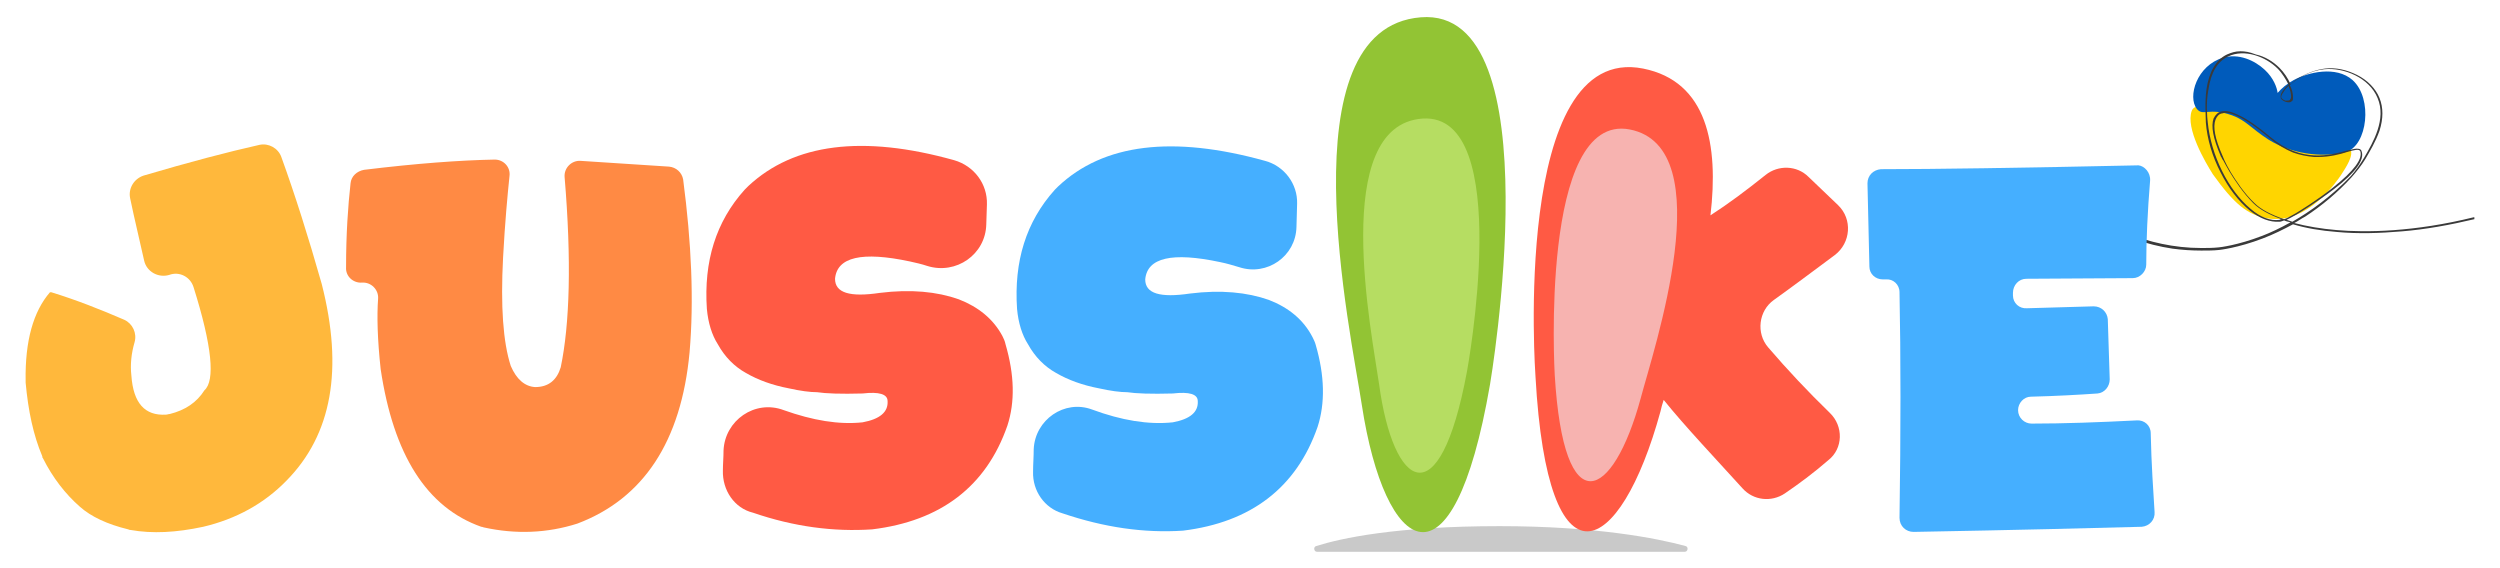
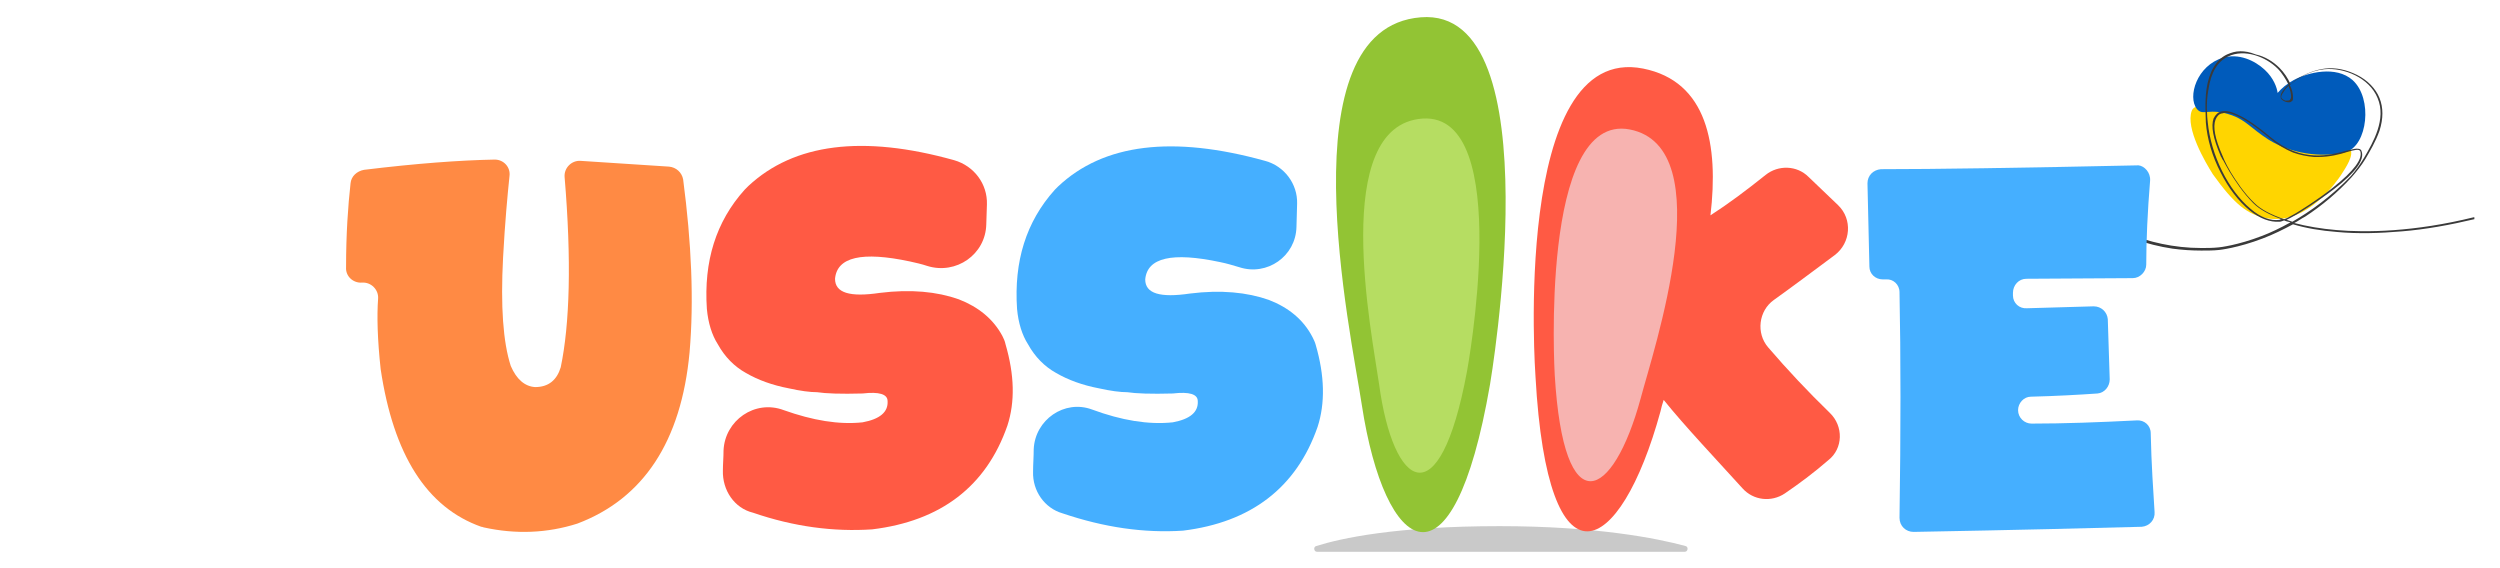
<svg xmlns="http://www.w3.org/2000/svg" version="1.1" id="Layer_1" x="0px" y="0px" viewBox="0 0 390.1 88.7" style="enable-background:new 0 0 390.1 88.7;" xml:space="preserve">
  <style type="text/css"> .st0{fill:#FFD500;} .st1{fill:#005BBB;} .st2{fill:#3A3A3A;} .st3{fill:#C9C9C9;} .st4{fill:#FFB83C;} .st5{fill:#FF8A44;} .st6{fill:#FF5A44;} .st7{fill:#45AFFF;} .st8{fill:#92C434;} .st9{fill:#B6DD62;} .st10{fill:#F7B3B0;} </style>
  <path class="st0" d="M342,17.3c0.4-1.1,2.2-0.7,3.5-0.6c1.8,0.2,3.3,0.8,7.1,3.2c4,2.5,3.4,2.4,4.1,2.7c4.8,1.9,9-0.9,10,0.6 c0.7,1-0.7,3-1.4,4.1c-0.6,0.9-5.2,7.7-11.3,6.8c-3.3-0.5-5.4-2.3-8.7-6.9C344.1,25.3,341,20,342,17.3z" />
  <path class="st1" d="M342.8,17c-1.5-1.9,0-6.8,4.1-8c2.4-0.7,4.9,0.4,6.5,1.9c1.4,1.3,1.9,2.8,2,3.6c0.6-0.7,1.4-1.4,2.5-2 c2.2-1.2,6.6-2.3,9.2,0c3.2,2.9,2.3,10.2-1,11.2c-2.8,0.8-7.9,0.7-12.1-1.9c-2.8-1.8-3.5-3-5.7-3.8C344.6,16.7,343.8,18.2,342.8,17z " />
  <path class="st2" d="M386,33.9c-9.3,2.3-16.8,2.4-21.4,2c-2.4-0.2-4.7-0.6-6.6-1.1c0.6-0.3,1.1-0.7,1.7-1c2.6-1.7,5.1-3.8,7.2-6.1 c0.8-0.9,1.6-1.9,2.2-2.9c0.7-1.2,1.6-2.7,2.2-4.4c0.6-1.9,0.6-3.6,0-5.1c-0.6-1.5-1.9-2.8-3.5-3.6c-1.6-0.8-3.3-1.2-5-1 c-1.7,0.2-3.1,0.9-4,1.4c-0.5,0.3-1,0.7-1.4,1.1c0,0,0-0.1,0-0.1c-0.4-0.9-1-1.8-1.7-2.5c-1-1-2.3-1.8-3.7-2.1 C351,8.1,350.3,8,349.6,8c-0.8,0-1.4,0.2-2.1,0.5c-1.7,0.8-2.8,2.7-3.2,5.4c-0.3,2.2-0.1,4.4-0.1,5.2c0.2,2.6,1,5.3,2.3,7.8 c1.2,2.4,2.8,4.5,4.5,5.9c1.6,1.3,3.2,1.9,4.7,1.8c0.2,0,0.4-0.1,0.7-0.2c0.1,0,0.2,0.1,0.3,0.1c0.2,0.1,0.5,0.1,0.7,0.2 c-1.6,0.9-3.1,1.6-4.4,2.1c-3.9,1.5-6.7,1.8-6.8,1.8c-0.9,0.1-1.9,0.1-2.7,0.1c-8.8,0-15.4-4-17.1-5.2V34c1.1,0.7,3.4,2.1,6.6,3.3 c2,0.7,4,1.2,6,1.5c1.5,0.2,3,0.3,4.5,0.3c0.9,0,1.9,0,2.8-0.1c0,0,2.9-0.3,6.8-1.8c1.6-0.6,3.2-1.4,4.7-2.2c2,0.6,4.3,1,6.9,1.2 c3.2,0.3,6.6,0.2,10.1-0.1c3.7-0.3,7.5-1,11.3-1.9V33.9z M357.1,13.4c0.3,0.7,0.4,1.3,0.4,1.7c0,0.2-0.1,0.4-0.2,0.5 c-0.1,0.1-0.4,0.1-0.7,0.1c-0.3-0.1-0.5-0.3-0.6-0.4c-0.1-0.2,0-0.5,0.3-0.9C356.5,14,356.8,13.7,357.1,13.4z M356.4,34.2 c-2-0.7-3.6-1.5-4.6-2.5c-1.6-1.5-2.9-3.5-3.7-4.8c-0.9-1.5-1.3-2.6-1.3-2.6c-1.2-2.7-1.5-4.5-1.1-5.6c0.2-0.5,0.5-0.9,1-1 c0.2,0,0.3-0.1,0.5-0.1c0.6,0,1.3,0.2,2.1,0.6c1.3,0.6,3,1.8,4.9,3.4c1.2,1,2.4,1.7,3.6,2.2c1.1,0.4,2.2,0.6,3.3,0.7 c0.2,0,0.4,0,0.6,0c1.8,0,3.4-0.4,4.6-0.8c1.1-0.3,1.8-0.5,2-0.1c0.4,1.2-1,3.1-4.3,5.7c-2.5,2-5.3,3.7-5.8,4 C357.3,33.8,356.8,34.1,356.4,34.2z M357.7,34.6c-0.3-0.1-0.6-0.2-0.9-0.3c0.4-0.2,0.8-0.4,1.5-0.8c0.5-0.3,3.3-2,5.9-4 c3.4-2.6,4.8-4.6,4.3-5.9c-0.1-0.4-0.5-0.4-0.8-0.4c-0.4,0-0.9,0.2-1.5,0.3c-2.6,0.7-7,2-11.9-2.1c-1.9-1.6-3.6-2.8-4.9-3.4 c-1.2-0.6-2.1-0.8-2.8-0.6c-0.5,0.1-0.9,0.5-1.2,1.1c-0.4,1.2-0.1,3,1.1,5.8l0,0c0,0,0,0.1,0.1,0.2c0.1,0.1,0.1,0.3,0.3,0.5 c0.2,0.4,0.6,1.1,1,1.8c0.8,1.3,2.1,3.3,3.7,4.9c1,1,2.5,1.8,4.4,2.5c-0.1,0-0.2,0-0.3,0.1c-1.4,0.2-3-0.4-4.5-1.7 c-3.5-2.9-6.2-8.4-6.7-13.5c-0.1-0.8-0.3-3,0.1-5.1c0.4-2.7,1.4-4.4,3.1-5.2c2.5-1.2,5.8,0,7.7,1.9c0.7,0.7,1.3,1.7,1.7,2.5 c-0.4,0.3-0.7,0.7-0.9,1c-0.3,0.4-0.4,0.8-0.3,1.1c0.1,0.3,0.5,0.5,0.8,0.6c0.4,0.1,0.7,0.1,0.9-0.1c0.2-0.1,0.2-0.3,0.2-0.6 c0-0.5-0.1-1.2-0.5-1.9c1.2-1.1,3.2-2.3,5.4-2.5c3-0.3,7,1.3,8.3,4.5c1.4,3.3-0.7,6.9-2.1,9.3c-0.6,1-1.3,2-2.1,2.9 C363.7,30.7,360.5,33,357.7,34.6z" />
  <path class="st3" d="M205.5,86.1c-0.5,0-0.6-0.8-0.1-0.9c3.8-1.2,12.4-3.1,28.6-3.1c15,0,24.6,1.9,29,3.1c0.5,0.1,0.4,0.9-0.1,0.9 L205.5,86.1L205.5,86.1z" />
-   <path class="st4" d="M22.5,40.7c-0.7-3.2-1.5-6.4-2.2-9.8c-0.3-1.5,0.6-3,2.1-3.5c7.1-2.1,13.2-3.7,18.1-4.8 c1.4-0.3,2.9,0.5,3.4,1.9c2.1,5.8,4.2,12.4,6.3,19.8c3.4,13.3,1.6,23.5-5.5,30.7c-3.5,3.6-7.9,6-13,7.2c-4.2,0.9-7.9,1.1-11.3,0.5 c-0.1,0-0.2,0-0.4-0.1c-3.3-0.8-5.8-2-7.5-3.5c-2.3-2-4.3-4.6-5.8-7.6c-0.1-0.1-0.1-0.2-0.1-0.3C5.2,67.9,4.4,64.1,4,59.7 c0-0.1,0-0.2,0-0.3c-0.1-6.2,1.2-10.8,3.8-13.8h0.2c3.9,1.2,7.7,2.7,11.4,4.3c1.3,0.6,2,2.1,1.6,3.5c-0.5,1.7-0.7,3.5-0.5,5.2 c0.3,4.3,2.1,6.3,5.4,6.1c0.2,0,0.4-0.1,0.6-0.1c2.4-0.6,4.2-1.8,5.4-3.7c1.7-1.5,1.2-6.9-1.7-16.1c-0.5-1.6-2.2-2.5-3.8-1.9 C24.7,43.4,22.9,42.4,22.5,40.7z" />
  <path class="st5" d="M54,41.7c0-5.2,0.3-9.5,0.7-13.1c0.1-1.1,1-1.9,2.1-2.1c8.2-1,15-1.5,20.4-1.6c1.4,0,2.5,1.2,2.3,2.6 c-0.3,2.9-0.7,7.1-1,12.7c-0.4,7.6,0,13.2,1.2,16.9c0.9,2.1,2.2,3.2,3.8,3.3c2.1,0,3.4-1.1,4-3.1c1.4-6.7,1.7-16.6,0.6-29.7 c-0.1-1.4,1.1-2.6,2.5-2.5l13.8,0.9c1.1,0.1,2,0.9,2.2,2c1.3,9.9,1.7,18.9,1,27c-1.3,13.9-7.2,22.8-17.5,26.7 c-4.7,1.5-9.6,1.7-14.6,0.6c-0.1,0-0.2-0.1-0.4-0.1c-8.5-3-13.7-11.2-15.7-24.6c-0.5-4.6-0.6-8.3-0.4-11c0.1-1.4-1.1-2.6-2.5-2.5 C55.1,44.2,53.9,43.1,54,41.7L54,41.7z" />
  <path class="st6" d="M112.8,73.4c0-1,0.1-2,0.1-3.1c0.2-4.7,4.9-8,9.4-6.3c4.5,1.6,8.6,2.3,12.3,1.9c2.7-0.5,4-1.6,3.9-3.3 c0-1.1-1.3-1.5-3.9-1.2c-3.4,0.1-5.8,0-7.1-0.2c-1.1,0-2.6-0.2-4.4-0.6c-2.6-0.5-4.8-1.3-6.7-2.4c-1.8-1-3.3-2.5-4.4-4.5 c-0.9-1.4-1.5-3.3-1.7-5.5c-0.5-7.4,1.4-13.6,5.9-18.6c0.2-0.2,0.4-0.4,0.6-0.6c7.1-6.6,17.8-8,32.1-4c3.1,0.9,5.2,3.7,5.1,6.9 l-0.1,3.1c-0.1,4.7-4.7,7.9-9.2,6.5c-0.9-0.3-1.8-0.5-2.7-0.7c-7.5-1.6-11.4-0.7-11.7,2.7c0,2.2,2.3,2.9,7,2.2 c4.8-0.6,8.9-0.2,12.3,1c3.1,1.2,5.4,3.1,6.8,5.7c0.2,0.4,0.4,0.8,0.5,1.3c1.4,4.8,1.5,9,0.3,12.7c-3.3,9.5-10.4,14.9-21.1,16.2 c-6,0.4-12.2-0.4-18.6-2.6C114.6,79.3,112.7,76.5,112.8,73.4z" />
  <path class="st7" d="M161.2,73.6c0-1.2,0.1-2.3,0.1-3.5c0.2-4.6,4.8-7.8,9.1-6.2c4.6,1.7,8.8,2.4,12.6,2c2.7-0.5,4-1.6,3.9-3.3 c0-1.1-1.3-1.5-3.9-1.2c-3.4,0.1-5.8,0-7.1-0.2c-1.1,0-2.6-0.2-4.4-0.6c-2.6-0.5-4.8-1.3-6.7-2.4c-1.8-1-3.3-2.5-4.4-4.5 c-0.9-1.4-1.5-3.3-1.7-5.5c-0.5-7.4,1.4-13.6,5.9-18.6c0.2-0.2,0.4-0.4,0.5-0.5c7.1-6.7,17.9-8,32.3-4c3,0.8,5.1,3.6,5,6.7l-0.1,3.6 c-0.1,4.6-4.6,7.7-8.9,6.3c-1-0.3-2-0.6-3-0.8c-7.5-1.6-11.4-0.7-11.7,2.7c0,2.2,2.3,2.9,7,2.2c4.8-0.6,8.9-0.2,12.3,1 c3.1,1.2,5.4,3.1,6.8,5.8c0.2,0.4,0.4,0.8,0.5,1.2c1.4,4.8,1.5,9.1,0.3,12.8c-3.3,9.5-10.4,14.9-21,16.2c-6.1,0.4-12.3-0.5-18.8-2.7 C163,79.3,161.1,76.6,161.2,73.6z" />
  <path class="st7" d="M335.5,28.2c-0.4,4.9-0.6,9.3-0.6,13.1c0,1.1-1,2.1-2.1,2.1l-16.6,0.1c-1.2,0-2.1,1-2.1,2.2l0,0.4 c0,1.2,1,2.1,2.2,2l10.4-0.3c1.2,0,2.1,0.9,2.2,2l0.3,9.4c0,1.1-0.8,2.1-1.9,2.2c-2.9,0.2-6.4,0.4-10.4,0.5c-1.1,0-2,1-2,2.1 c0,1.2,1,2.1,2.1,2.1c5,0,10.5-0.2,16.4-0.5c1.2-0.1,2.2,0.8,2.2,2c0.1,4.9,0.4,9,0.6,12.3c0.1,1.2-0.8,2.2-2,2.3 c-7.4,0.2-19.2,0.5-35.6,0.8c-1.2,0-2.2-0.9-2.2-2.2c0.2-13.4,0.2-25.2,0-35.2c0-1.2-1-2.1-2.1-2l-0.5,0c-1.2,0-2.1-0.9-2.1-2 l-0.3-13c0-1.2,0.9-2.1,2.1-2.2c8.3,0,21.7-0.2,40.2-0.6C334.6,25.9,335.6,26.9,335.5,28.2L335.5,28.2z" />
  <path class="st8" d="M232.5,60c0,0,10.1-59-10.8-57.3c-21.3,1.7-10.9,49.2-9.2,60.5C216.1,86.7,226.7,93.6,232.5,60z" />
  <path class="st9" d="M228.9,58c0,0,7.5-40.4-6.9-39.5c-14.6,1-7.9,33.7-6.8,41.5C217.4,76.2,224.6,81.1,228.9,58L228.9,58z" />
  <path class="st6" d="M285.5,64.4c-3.4-3.3-6.6-6.7-9.6-10.2c-1.9-2.2-1.5-5.7,0.9-7.4c2.8-2,6-4.4,9.5-7c2.5-1.9,2.8-5.6,0.5-7.8 l-4.6-4.4c-1.8-1.8-4.7-1.9-6.7-0.3c-3,2.4-5.8,4.5-8.6,6.3c1.3-11-0.5-20.9-10.5-22.9c-20.6-4.1-16.8,48.1-16.8,48.1 c1.9,34.1,13.2,28.4,19.5,5.4c0.1-0.5,0.3-1.2,0.5-1.8c3.2,4,8.5,9.6,12.3,13.8c1.7,1.9,4.5,2.2,6.6,0.8c2.2-1.5,4.5-3.2,6.8-5.2 C287.6,70,287.7,66.5,285.5,64.4L285.5,64.4z" />
  <path class="st10" d="M242.6,58.5c0,0-2.4-41,11.7-38.3c14.4,2.8,3.7,34.4,1.7,42C251.7,78,244,82,242.6,58.5L242.6,58.5z" />
</svg>